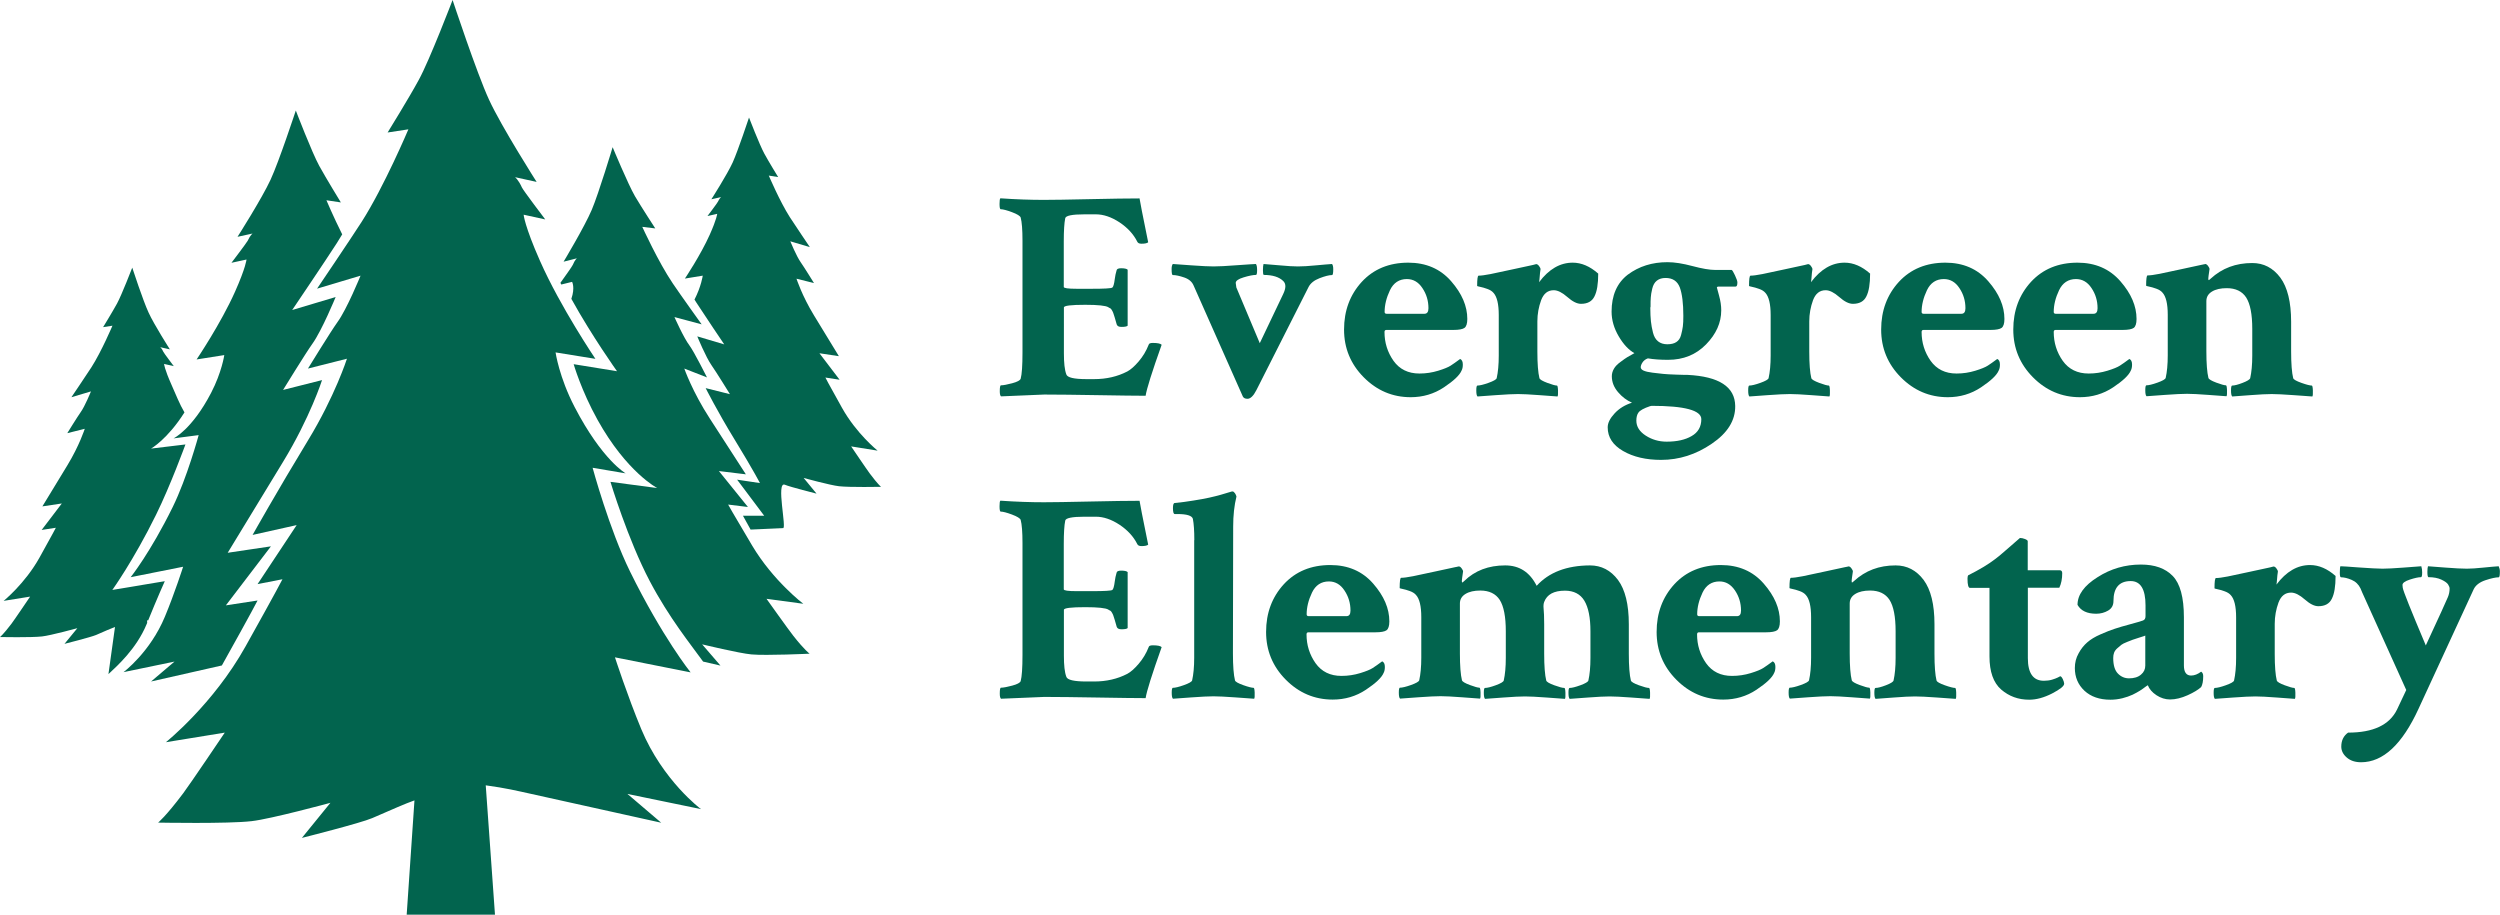
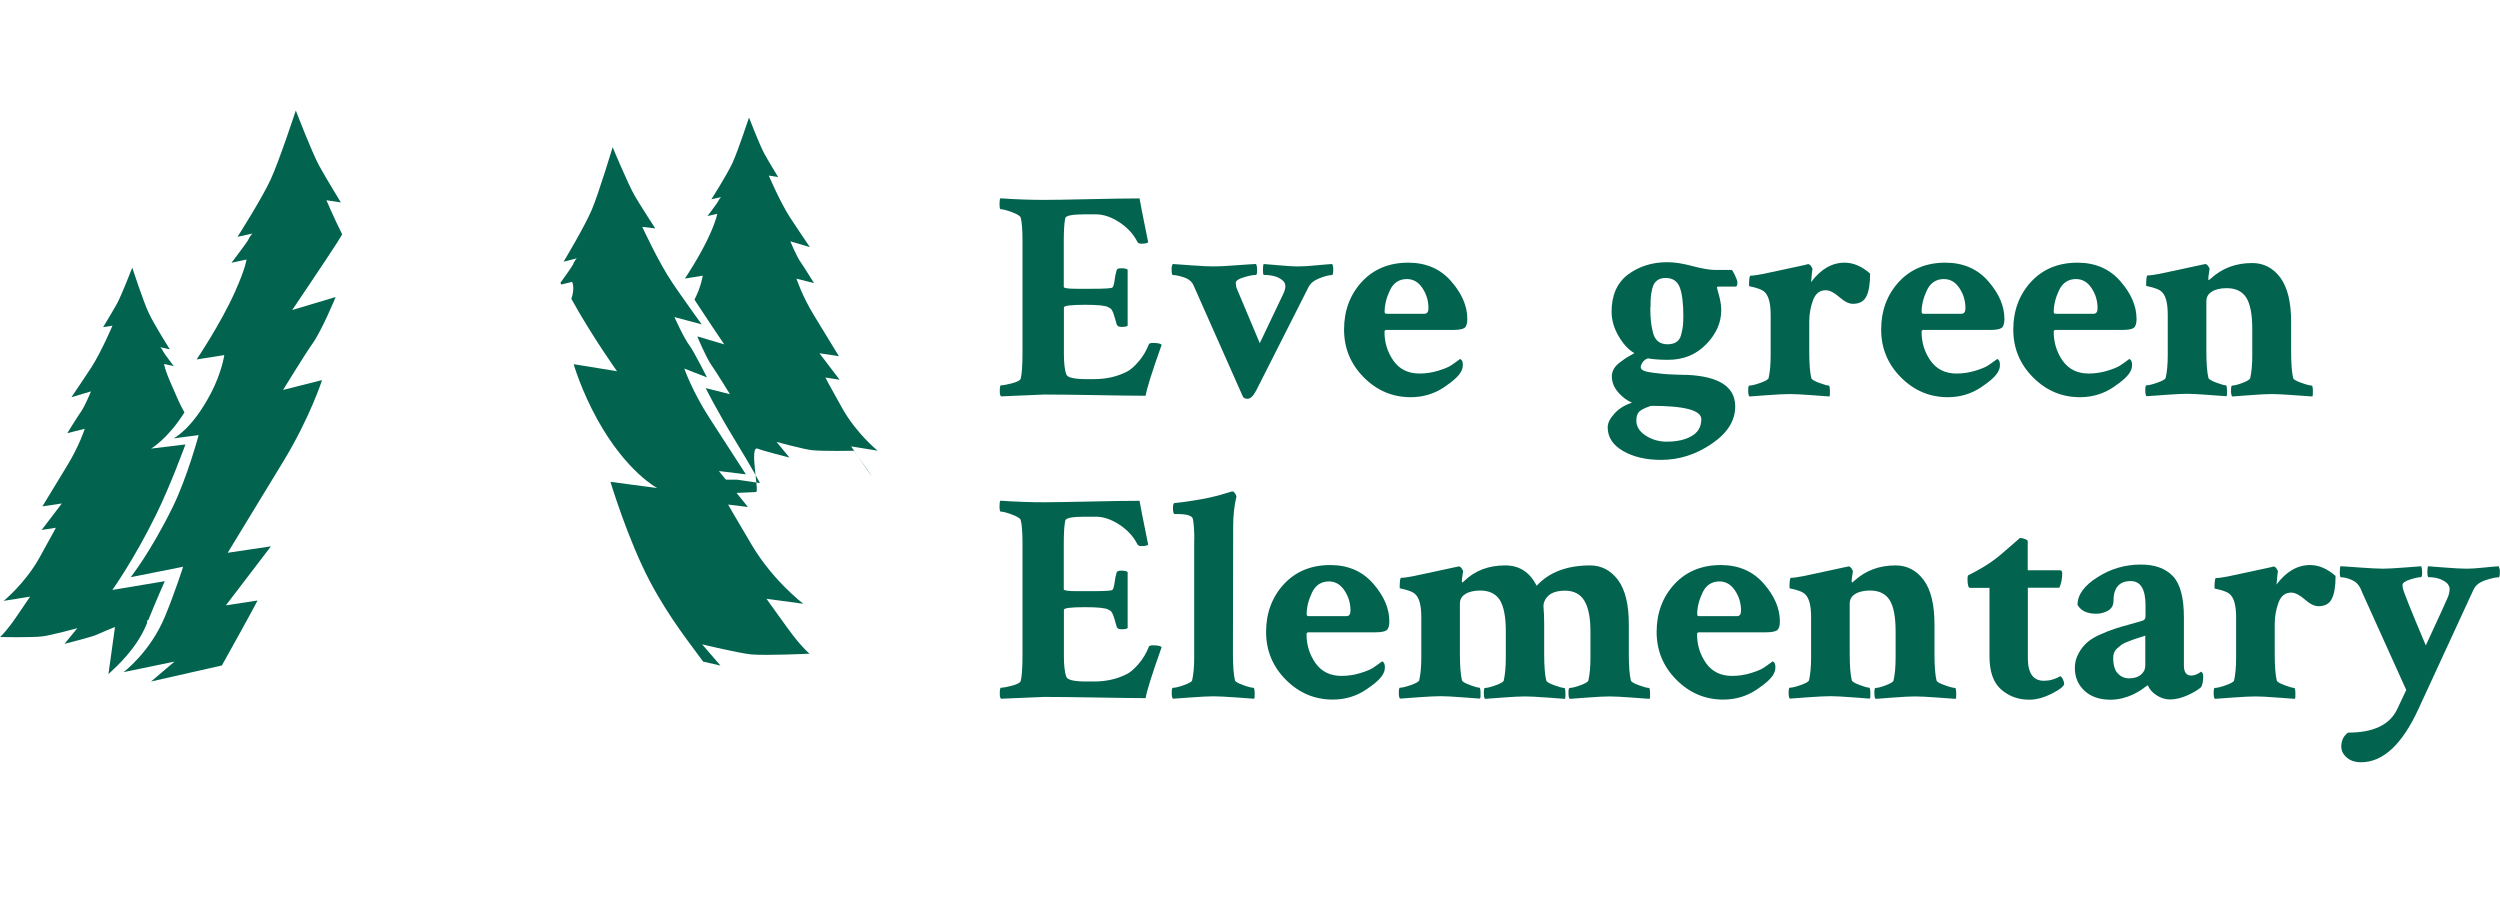
<svg xmlns="http://www.w3.org/2000/svg" version="1.1" id="Layer_1" x="0px" y="0px" viewBox="0 0 2058.7 753.1" style="enable-background:new 0 0 2058.7 753.1;" xml:space="preserve">
  <style type="text/css">
	.st0{fill:#02644E;}
	.st1{fill:none;stroke:#02644E;stroke-width:0;stroke-linecap:round;stroke-linejoin:round;}
</style>
  <g>
    <path class="st0" d="M859.6,164.6c7.2,0,19.8-0.2,37.8-0.6c18.1-0.4,31.7-0.6,41-0.6c0.2,1.6,2.5,13.7,7.1,36.1   c-0.8,0.8-2.7,1.2-5.6,1.2c-1.8,0-2.9-0.6-3.4-1.7c-3.1-6.2-8-11.5-14.6-15.9c-6.7-4.4-13.2-6.6-19.5-6.6h-9.3   c-10.3,0-15.5,1.1-15.9,3.2c-0.8,3.9-1.2,10.3-1.2,19v37.6c0,1,3.5,1.5,10.5,1.5h12.9c10.1,0,15.6-0.3,16.6-1c0.8-0.6,1.5-3,2-7.1   c0.3-2.4,0.8-4.8,1.5-7.1c0.2-1.1,1.4-1.7,3.7-1.7c2.8,0,4.6,0.4,5.4,1.2v46.1c-0.7,0.7-2.4,1-5.1,1c-2.1,0-3.4-0.6-3.9-2   c-0.7-2.3-1.2-4.2-1.7-5.9c-0.5-1.6-0.9-2.8-1.2-3.7c-0.3-0.8-0.7-1.5-1.1-2.2c-0.4-0.6-0.7-1.1-0.9-1.2c-0.2-0.2-0.5-0.4-1-0.6   s-0.8-0.4-1-0.6c-2.1-1.3-8.5-2-19-2c-11.7,0-17.6,0.7-17.6,2.2V291c0,7.8,0.6,13.6,2,17.3c0.8,2.6,6.3,3.9,16.6,3.9h6.3   c10.1,0,19.2-2.1,27.3-6.3c2.8-1.5,5.9-4.2,9.4-8.3c3.5-4.1,6.2-8.6,8.2-13.7c0.2-1,1.3-1.5,3.4-1.5c3.9,0,6.3,0.5,7.3,1.5   c-8,22.5-12.4,36.5-13.2,42c-8.3,0-21.5-0.2-39.6-0.5s-32.7-0.5-43.9-0.5l-35.6,1.5c-0.7-0.7-1-2-1-4.2c0-3.3,0.3-4.9,1-4.9   c2,0,5-0.6,9.2-1.7c4.2-1.1,6.5-2.4,7-3.7c1-3.7,1.5-10.9,1.5-21.5v-92.3c0-8.9-0.5-15.3-1.5-19c-0.5-1.3-2.9-2.8-7.2-4.4   c-4.3-1.6-7.4-2.4-9.2-2.4c-0.7,0-1-1.5-1-4.4c0-2.6,0.2-4.2,0.7-4.6C836.7,164.2,848.7,164.6,859.6,164.6z" />
    <path class="st0" d="M1056.8,231.5c-3.4-3.4-8.8-5.1-16.1-5.1c-0.5-0.2-0.7-1.5-0.7-3.9s0.2-4.2,0.5-5.1c2.4,0.2,6.9,0.5,13.3,1.1   c6.4,0.6,11.4,0.9,15,0.9c3.9,0,8.9-0.3,15-0.9c6.1-0.6,10.5-0.9,13.1-1.1c0.6,0.7,1,2,1,4.2c0,3.3-0.3,4.9-1,4.9   c-2.4,0-5.9,0.9-10.3,2.6s-7.4,4.1-9,7.2l-43,85c-2.4,4.7-4.9,7.1-7.3,7.1c-2,0-3.3-0.7-3.9-2l-40.5-91.3c-1.3-3.1-3.9-5.3-7.7-6.6   c-3.8-1.3-7-2-9.4-2c-0.7,0-1-1.6-1-4.9c0-2,0.3-3.3,1-4.2c1.8,0.2,6.9,0.5,15.3,1.1c8.4,0.6,14.4,0.9,18.2,0.9   c4.1,0,10.5-0.3,19.4-1c8.9-0.6,14-1,15.5-1c0.6,0.7,1,2.3,1,5s-0.3,4-1,4c-2.4,0-5.8,0.7-10.1,2c-4.3,1.3-6.5,2.8-6.5,4.6l0.5,3.7   l19.3,45.9l19.3-40.5C1059,237.3,1059.1,233.8,1056.8,231.5z" />
    <path class="st0" d="M1159.7,216.3c14.6,0,26.4,5.1,35.3,15.3c8.9,10.2,13.3,20.5,13.3,31.1c0,3.7-0.8,6.2-2.3,7.3   c-1.5,1.1-4.6,1.7-9.2,1.7h-55.2c-1,0-1.5,0.6-1.5,1.7c0,8.8,2.5,16.7,7.4,23.7c5,7,12.1,10.5,21.4,10.5c5.4,0,10.5-0.8,15.4-2.3   c4.9-1.5,8.3-2.9,10.3-4.2s4.6-3.1,7.8-5.5c1.5,0.7,2.2,2.2,2.2,4.6c0,2-0.3,3.6-1,4.9c-1.6,3.9-6.5,8.5-14.6,13.9   c-8.1,5.4-17.3,8.1-27.3,8.1c-15,0-27.9-5.5-38.7-16.4c-10.8-10.9-16.2-24-16.2-39.3c0-15.6,4.9-28.7,14.6-39.3   C1131.1,221.6,1143.9,216.3,1159.7,216.3z M1158.5,229.8c-6.3,0-11,3.1-13.9,9.2s-4.4,12.1-4.4,17.9c0,1,0.6,1.5,1.7,1.5h31   c2.3,0,3.4-1.5,3.4-4.6c0-6.2-1.7-11.7-5-16.6C1168,232.2,1163.7,229.8,1158.5,229.8z" />
-     <path class="st0" d="M1295.1,216.3c7.2,0,14.2,3,21,9c0,8.5-1,14.7-3.1,18.8c-2,4.1-5.7,6.1-11.1,6.1c-3.3,0-7-1.9-11.2-5.6   c-4.2-3.7-8-5.6-11.2-5.6c-4.9,0-8.3,2.7-10.4,8.2c-2,5.5-3.1,11.3-3.1,17.5v24.7c0,10.3,0.6,17.6,1.7,22c0.3,1.1,2.5,2.4,6.5,3.9   c4,1.5,6.6,2.2,7.9,2.2c0.5,0,0.8,1.3,0.9,4c0.1,2.7,0,4.4-0.4,5c-2-0.2-6.9-0.5-14.9-1.1c-8-0.6-13.8-0.9-17.6-0.9   c-3.9,0-10,0.3-18.3,0.9s-13.3,0.9-15.1,1.1c-0.7-0.7-1-2.3-1-5s0.3-4,1-4c1.8,0,4.8-0.7,9-2.2c4.2-1.5,6.5-2.8,6.8-3.9   c1.1-4.9,1.7-11.1,1.7-18.6v-33.4c0-9.1-1.5-15.2-4.4-18.3c-1.1-1.3-2.8-2.4-5.1-3.2c-2.3-0.8-4.2-1.4-5.9-1.7   c-1.6-0.3-2.4-0.6-2.4-0.7c0-5.7,0.4-8.5,1.2-8.5c2,0,5.2-0.4,9.8-1.3c4.6-0.9,10.5-2.2,17.8-3.8c7.3-1.6,13-2.8,17.1-3.7   c1.6-0.5,2.5-0.7,2.7-0.7c0.8,0,1.6,0.5,2.4,1.6c0.8,1.1,1.2,1.9,1.2,2.6c-0.3,2-0.6,4.1-0.7,6.3c-0.2,2.3-0.3,3.7-0.5,4.4   C1275.5,221.6,1284.7,216.3,1295.1,216.3z" />
    <path class="st0" d="M1373.1,215.9c5.9,0,12.7,1.1,20.6,3.2c7.9,2.1,14.2,3.2,18.9,3.2h13.4c0.5,0.2,1.4,1.6,2.7,4.4   c1.3,2.8,2,4.7,2,5.9c0,2.3-0.5,3.4-1.5,3.4h-14.4c-0.7,0.2-1,0.4-1,0.7c0,0.2,0.6,2.4,1.8,6.7c1.2,4.3,1.8,8.3,1.8,12.1   c0,10.3-4.2,19.6-12.5,28.1c-8.3,8.5-18.7,12.7-31.3,12.7c-6.5,0-12-0.4-16.6-1.2c-2,0.7-3.4,1.8-4.4,3.3c-1,1.5-1.5,2.9-1.5,4   c0,1.1,0.8,2.1,2.4,2.8c1.6,0.7,4.1,1.3,7.4,1.7c3.3,0.4,6.3,0.7,8.8,1c2.5,0.2,6.1,0.5,10.9,0.6c4.7,0.2,7.7,0.2,9,0.2   c26,1.3,39.1,9.8,39.3,25.6c0.2,11.9-6.3,22.3-19.3,31.1c-13,8.9-26.9,13.3-41.7,13.3c-12.4,0-22.8-2.4-31.3-7.3   c-8.5-4.9-12.7-11.4-12.7-19.5c0-3.6,1.9-7.4,5.7-11.5c3.8-4.1,8.6-7,14.3-8.8c-4.2-1.8-8.1-4.7-11.5-8.7s-5.1-8.3-5.1-13.1   c0-2.1,0.6-4.2,1.7-6.1c1.1-2,3-3.9,5.5-5.7c2.5-1.9,4.3-3.1,5.4-3.8c1.1-0.6,3.1-1.8,6-3.4c-4.7-2.6-9-7.2-12.9-13.8   s-5.9-13.4-5.9-20.4c0-13.3,4.4-23.5,13.3-30.4C1349.7,219.3,1360.5,215.9,1373.1,215.9z M1401,345.2c0-7.3-13.7-11-41-11   c-0.5,0.2-0.8,0.2-1,0.2c-5.4,1.8-8.6,3.6-9.8,5.4c-1.1,1.5-1.7,3.7-1.7,6.6c0,4.9,2.6,9,7.7,12.3c5.1,3.3,10.9,5,17.2,5   c8.5,0,15.3-1.5,20.6-4.6C1398.3,356.1,1401,351.4,1401,345.2z M1359,253.7c0,4.2,0.2,7.9,0.5,10.9c0.3,3,0.9,6.1,1.7,9.3   c0.8,3.2,2.2,5.6,4.2,7.2c2,1.6,4.5,2.4,7.6,2.4c3.1,0,5.6-0.6,7.4-1.8c1.9-1.2,3.2-3.1,3.9-5.7c0.7-2.6,1.2-5,1.5-7.2   s0.4-5.1,0.4-8.7c0-10.4-1-18.2-2.9-23.4c-2-5.2-5.9-7.8-11.7-7.8c-2.9,0-5.3,0.7-7.2,2.2c-1.9,1.5-3.1,3.7-3.8,6.6   c-0.7,2.9-1.1,5.3-1.2,7.2c-0.2,1.9-0.2,4.4-0.2,7.7C1359,253,1359,253.4,1359,253.7z" />
    <path class="st0" d="M1519,216.3c7.2,0,14.2,3,21,9c0,8.5-1,14.7-3.1,18.8c-2,4.1-5.7,6.1-11.1,6.1c-3.3,0-7-1.9-11.2-5.6   c-4.2-3.7-8-5.6-11.2-5.6c-4.9,0-8.3,2.7-10.4,8.2c-2,5.5-3.1,11.3-3.1,17.5v24.7c0,10.3,0.6,17.6,1.7,22c0.3,1.1,2.5,2.4,6.5,3.9   c4,1.5,6.6,2.2,7.9,2.2c0.5,0,0.8,1.3,0.9,4c0.1,2.7,0,4.4-0.4,5c-2-0.2-6.9-0.5-14.9-1.1c-8-0.6-13.8-0.9-17.6-0.9   c-3.9,0-10,0.3-18.3,0.9s-13.3,0.9-15.1,1.1c-0.7-0.7-1-2.3-1-5s0.3-4,1-4c1.8,0,4.8-0.7,9-2.2c4.2-1.5,6.5-2.8,6.8-3.9   c1.1-4.9,1.7-11.1,1.7-18.6v-33.4c0-9.1-1.5-15.2-4.4-18.3c-1.1-1.3-2.8-2.4-5.1-3.2c-2.3-0.8-4.2-1.4-5.9-1.7   c-1.6-0.3-2.4-0.6-2.4-0.7c0-5.7,0.4-8.5,1.2-8.5c2,0,5.2-0.4,9.8-1.3c4.6-0.9,10.5-2.2,17.8-3.8c7.3-1.6,13-2.8,17.1-3.7   c1.6-0.5,2.5-0.7,2.7-0.7c0.8,0,1.6,0.5,2.4,1.6c0.8,1.1,1.2,1.9,1.2,2.6c-0.3,2-0.6,4.1-0.7,6.3c-0.2,2.3-0.3,3.7-0.5,4.4   C1499.4,221.6,1508.6,216.3,1519,216.3z" />
    <path class="st0" d="M1602,216.3c14.6,0,26.4,5.1,35.3,15.3c8.9,10.2,13.3,20.5,13.3,31.1c0,3.7-0.8,6.2-2.3,7.3   c-1.5,1.1-4.6,1.7-9.2,1.7h-55.2c-1,0-1.5,0.6-1.5,1.7c0,8.8,2.5,16.7,7.4,23.7c5,7,12.1,10.5,21.4,10.5c5.4,0,10.5-0.8,15.4-2.3   c4.9-1.5,8.3-2.9,10.3-4.2s4.6-3.1,7.8-5.5c1.5,0.7,2.2,2.2,2.2,4.6c0,2-0.3,3.6-1,4.9c-1.6,3.9-6.5,8.5-14.6,13.9   c-8.1,5.4-17.3,8.1-27.3,8.1c-15,0-27.9-5.5-38.7-16.4c-10.8-10.9-16.2-24-16.2-39.3c0-15.6,4.9-28.7,14.6-39.3   C1573.4,221.6,1586.2,216.3,1602,216.3z M1600.7,229.8c-6.3,0-11,3.1-13.9,9.2s-4.4,12.1-4.4,17.9c0,1,0.6,1.5,1.7,1.5h31   c2.3,0,3.4-1.5,3.4-4.6c0-6.2-1.7-11.7-5-16.6C1610.2,232.2,1605.9,229.8,1600.7,229.8z" />
    <path class="st0" d="M1710.8,216.3c14.6,0,26.4,5.1,35.3,15.3c8.9,10.2,13.3,20.5,13.3,31.1c0,3.7-0.8,6.2-2.3,7.3   c-1.5,1.1-4.6,1.7-9.2,1.7h-55.2c-1,0-1.5,0.6-1.5,1.7c0,8.8,2.5,16.7,7.4,23.7c5,7,12.1,10.5,21.4,10.5c5.4,0,10.5-0.8,15.4-2.3   c4.9-1.5,8.3-2.9,10.3-4.2s4.6-3.1,7.8-5.5c1.5,0.7,2.2,2.2,2.2,4.6c0,2-0.3,3.6-1,4.9c-1.6,3.9-6.5,8.5-14.6,13.9   c-8.1,5.4-17.3,8.1-27.3,8.1c-15,0-27.9-5.5-38.7-16.4c-10.8-10.9-16.2-24-16.2-39.3c0-15.6,4.9-28.7,14.6-39.3   C1682.2,221.6,1695,216.3,1710.8,216.3z M1709.5,229.8c-6.3,0-11,3.1-13.9,9.2s-4.4,12.1-4.4,17.9c0,1,0.6,1.5,1.7,1.5h31   c2.3,0,3.4-1.5,3.4-4.6c0-6.2-1.7-11.7-5-16.6C1719,232.2,1714.7,229.8,1709.5,229.8z" />
    <path class="st0" d="M1854.7,216.6c9.4,0,17.1,4,23.1,12c5.9,8,8.9,20.1,8.9,36.4v24.2c0,10.4,0.6,17.8,1.7,22.2   c0.3,1.1,2.6,2.4,6.8,3.9c4.2,1.5,7.1,2.2,8.5,2.2c0.5,0,0.8,1.3,0.9,4c0.1,2.7,0,4.4-0.4,5c-1.8-0.2-6.9-0.5-15.3-1.1   c-8.4-0.6-14.4-0.9-18.2-0.9c-3.9,0-9.8,0.3-17.7,0.9c-7.9,0.6-12.8,0.9-14.8,1.1c-0.7-0.7-1-2.3-1-5s0.3-4,1-4   c1.8,0,4.6-0.7,8.5-2.2s6-2.8,6.3-3.9c1.1-4.9,1.7-11.1,1.7-18.6v-22c0-12-1.7-20.6-5-25.8c-3.3-5.1-8.7-7.7-16-7.7   c-5,0-9.1,0.9-12.2,2.8c-3.1,1.9-4.6,4.5-4.6,7.9v41c0,10.4,0.6,17.8,1.7,22.2c0.3,1.1,2.5,2.4,6.5,3.9c4,1.5,6.6,2.2,7.9,2.2   c0.5,0,0.8,1.3,0.9,4c0.1,2.7,0,4.4-0.4,5c-2-0.2-6.9-0.5-14.9-1.1c-8-0.6-13.8-0.9-17.6-0.9c-3.9,0-10,0.3-18.3,0.9   s-13.3,0.9-15.1,1.1c-0.7-0.7-1-2.3-1-5s0.3-4,1-4c1.8,0,4.8-0.7,9-2.2c4.2-1.5,6.5-2.8,6.8-3.9c1.1-4.9,1.7-11.1,1.7-18.6v-33.4   c0-9.1-1.5-15.2-4.4-18.3c-1.1-1.3-2.8-2.4-5.1-3.2c-2.3-0.8-4.2-1.4-5.9-1.7c-1.6-0.3-2.4-0.6-2.4-0.7c0-5.7,0.4-8.5,1.2-8.5   c2,0,5.2-0.4,9.8-1.3c4.6-0.9,10.5-2.2,17.8-3.8c7.3-1.6,13-2.8,17.1-3.7c0.3,0,0.7-0.1,1.1-0.2c0.4-0.2,0.8-0.2,1.1-0.2l0.5-0.2   c0.8,0,1.6,0.5,2.4,1.6c0.8,1.1,1.2,1.9,1.2,2.6c-0.7,4.6-1,7.1-1,7.6c0,0.8,0.1,1.3,0.2,1.5c0.3,0,0.9-0.4,1.7-1.2   C1829.9,220.8,1841.2,216.6,1854.7,216.6z" />
    <path class="st0" d="M859.6,413.6c7.2,0,19.8-0.2,37.8-0.6c18.1-0.4,31.7-0.6,41-0.6c0.2,1.6,2.5,13.7,7.1,36.1   c-0.8,0.8-2.7,1.2-5.6,1.2c-1.8,0-2.9-0.6-3.4-1.7c-3.1-6.2-8-11.5-14.6-15.9c-6.7-4.4-13.2-6.6-19.5-6.6h-9.3   c-10.3,0-15.5,1.1-15.9,3.2c-0.8,3.9-1.2,10.3-1.2,19v37.6c0,1,3.5,1.5,10.5,1.5h12.9c10.1,0,15.6-0.3,16.6-1c0.8-0.6,1.5-3,2-7.1   c0.3-2.4,0.8-4.8,1.5-7.1c0.2-1.1,1.4-1.7,3.7-1.7c2.8,0,4.6,0.4,5.4,1.2v46.1c-0.7,0.7-2.4,1-5.1,1c-2.1,0-3.4-0.6-3.9-2   c-0.7-2.3-1.2-4.2-1.7-5.9c-0.5-1.6-0.9-2.8-1.2-3.7c-0.3-0.8-0.7-1.5-1.1-2.2c-0.4-0.6-0.7-1.1-0.9-1.2c-0.2-0.2-0.5-0.4-1-0.6   s-0.8-0.4-1-0.6c-2.1-1.3-8.5-2-19-2c-11.7,0-17.6,0.7-17.6,2.2V540c0,7.8,0.6,13.6,2,17.3c0.8,2.6,6.3,3.9,16.6,3.9h6.3   c10.1,0,19.2-2.1,27.3-6.3c2.8-1.5,5.9-4.2,9.4-8.3c3.5-4.1,6.2-8.6,8.2-13.7c0.2-1,1.3-1.5,3.4-1.5c3.9,0,6.3,0.5,7.3,1.5   c-8,22.5-12.4,36.5-13.2,42c-8.3,0-21.5-0.2-39.6-0.5s-32.7-0.5-43.9-0.5l-35.6,1.5c-0.7-0.7-1-2-1-4.2c0-3.3,0.3-4.9,1-4.9   c2,0,5-0.6,9.2-1.7c4.2-1.1,6.5-2.4,7-3.7c1-3.7,1.5-10.9,1.5-21.5v-92.3c0-8.9-0.5-15.3-1.5-19c-0.5-1.3-2.9-2.8-7.2-4.4   c-4.3-1.6-7.4-2.4-9.2-2.4c-0.7,0-1-1.5-1-4.4c0-2.6,0.2-4.2,0.7-4.6C836.7,413.2,848.7,413.6,859.6,413.6z" />
    <path class="st0" d="M983.5,444.8c0-7.6-0.4-13.5-1.2-17.6c-0.8-2.6-5-3.9-12.7-3.9h-2.2c-1,0-1.5-1.6-1.5-4.9   c0-2.8,0.5-4.2,1.5-4.2c5-0.5,10.1-1.1,15.3-2c5.1-0.8,9.5-1.6,13.1-2.4c3.6-0.8,6.8-1.6,9.6-2.4c2.8-0.8,5.1-1.5,6.7-2l2.4-0.7   h0.5c0.6,0,1.3,0.5,2,1.5c0.6,1,1.1,1.9,1.2,2.7c-1.8,7.3-2.7,15.5-2.7,24.7l-0.2,104.5c0,10.4,0.6,17.8,1.7,22.2   c0.3,1.1,2.6,2.4,6.8,3.9c4.2,1.5,7.1,2.2,8.5,2.2c0.5,0,0.8,1.3,0.9,4c0.1,2.7,0,4.4-0.4,5c-1.8-0.2-6.9-0.5-15.3-1.1   c-8.4-0.6-14.4-0.9-18.2-0.9c-3.9,0-10,0.3-18.3,0.9s-13.3,0.9-15.1,1.1c-0.7-0.7-1-2.3-1-5s0.3-4,1-4c1.8,0,4.8-0.7,9-2.2   c4.2-1.5,6.5-2.8,6.8-3.9c1.1-4.9,1.7-11.1,1.7-18.6V444.8z" />
    <path class="st0" d="M1095.5,465.3c14.6,0,26.4,5.1,35.3,15.3c8.9,10.2,13.3,20.5,13.3,31.1c0,3.7-0.8,6.2-2.3,7.3   c-1.5,1.1-4.6,1.7-9.2,1.7h-55.2c-1,0-1.5,0.6-1.5,1.7c0,8.8,2.5,16.7,7.4,23.7c5,7,12.1,10.5,21.4,10.5c5.4,0,10.5-0.8,15.4-2.3   c4.9-1.5,8.3-2.9,10.3-4.2s4.6-3.1,7.8-5.5c1.5,0.7,2.2,2.2,2.2,4.6c0,2-0.3,3.6-1,4.9c-1.6,3.9-6.5,8.5-14.6,13.9   c-8.1,5.4-17.3,8.1-27.3,8.1c-15,0-27.9-5.5-38.7-16.4c-10.8-10.9-16.2-24-16.2-39.3c0-15.6,4.9-28.7,14.6-39.3   C1066.9,470.6,1079.7,465.3,1095.5,465.3z M1094.3,478.8c-6.3,0-11,3.1-13.9,9.2s-4.4,12.1-4.4,17.9c0,1,0.6,1.5,1.7,1.5h31   c2.3,0,3.4-1.5,3.4-4.6c0-6.2-1.7-11.7-5-16.6C1103.8,481.2,1099.5,478.8,1094.3,478.8z" />
    <path class="st0" d="M1239.5,465.6c11.7,0,20.3,5.6,25.9,16.8c10.1-11.1,24.7-16.7,43.9-16.8c9.4,0,17.1,4,23.1,12   c5.9,8,8.9,20.1,8.9,36.4v24.2c0,10.4,0.6,17.8,1.7,22.2c0.3,1.1,2.5,2.4,6.6,3.9c4.1,1.5,6.8,2.2,8.3,2.2c0.5,0,0.8,1.3,0.9,4   c0.1,2.7,0,4.4-0.4,5c-1.8-0.2-6.8-0.5-15-1.1c-8.2-0.6-14.2-0.9-17.9-0.9c-3.9,0-9.9,0.3-17.9,0.9s-13.1,0.9-15,1.1   c-0.7-0.7-1-2.3-1-5s0.3-4,1-4c1.8,0,4.7-0.7,8.8-2.2c4.1-1.5,6.3-2.8,6.6-3.9c1.1-4.9,1.7-11.1,1.7-18.6v-22   c0-11.2-1.7-19.6-5-25.1c-3.3-5.5-8.7-8.3-16-8.3c-9.1,0-14.8,3.1-17.1,9.3c-0.5,1.3-0.7,3-0.5,5.1c0.3,2.9,0.5,7.3,0.5,13.2v24.2   c0,10.4,0.6,17.8,1.7,22.2c0.3,1.1,2.5,2.4,6.6,3.9c4.1,1.5,6.8,2.2,8.3,2.2c0.5,0,0.8,1.3,0.9,4c0.1,2.7,0,4.4-0.4,5   c-1.8-0.2-6.8-0.5-15-1.1c-8.2-0.6-14.2-0.9-17.9-0.9c-3.9,0-9.9,0.3-17.9,0.9s-13.1,0.9-15,1.1c-0.7-0.7-1-2.3-1-5s0.3-4,1-4   c1.8,0,4.7-0.7,8.8-2.2c4.1-1.5,6.3-2.8,6.6-3.9c1.1-4.9,1.7-11.1,1.7-18.6v-22c0-12-1.7-20.6-5-25.8c-3.3-5.1-8.7-7.7-16-7.7   c-5,0-9.1,0.9-12.2,2.8c-3.1,1.9-4.6,4.5-4.6,7.9v41c0,10.4,0.6,17.8,1.7,22.2c0.3,1.1,2.5,2.4,6.5,3.9c4,1.5,6.6,2.2,7.9,2.2   c0.5,0,0.8,1.3,0.9,4c0.1,2.7,0,4.4-0.4,5c-2-0.2-6.9-0.5-14.9-1.1c-8-0.6-13.8-0.9-17.6-0.9c-3.9,0-10,0.3-18.3,0.9   s-13.3,0.9-15.1,1.1c-0.7-0.7-1-2.3-1-5s0.3-4,1-4c1.8,0,4.8-0.7,9-2.2c4.2-1.5,6.5-2.8,6.8-3.9c1.1-4.9,1.7-11.1,1.7-18.6v-33.4   c0-9.1-1.5-15.2-4.4-18.3c-1.1-1.3-2.8-2.4-5.1-3.2c-2.3-0.8-4.2-1.4-5.9-1.7c-1.6-0.3-2.4-0.6-2.4-0.7c0-5.7,0.4-8.5,1.2-8.5   c2,0,5.2-0.4,9.8-1.3c4.6-0.9,10.5-2.2,17.8-3.8c7.3-1.6,13-2.8,17.1-3.7c0.3,0,0.7-0.1,1.1-0.2c0.4-0.2,0.8-0.2,1.1-0.2l0.5-0.2   c0.8,0,1.6,0.5,2.4,1.6c0.8,1.1,1.2,1.9,1.2,2.6c-0.7,4.6-1,7.1-1,7.6c0,0.8,0.1,1.3,0.2,1.5c0.3,0,0.9-0.4,1.7-1.2   C1214.6,469.8,1225.9,465.6,1239.5,465.6z" />
    <path class="st0" d="M1417.1,465.3c14.6,0,26.4,5.1,35.3,15.3c8.9,10.2,13.3,20.5,13.3,31.1c0,3.7-0.8,6.2-2.3,7.3   c-1.5,1.1-4.6,1.7-9.2,1.7H1399c-1,0-1.5,0.6-1.5,1.7c0,8.8,2.5,16.7,7.4,23.7c5,7,12.1,10.5,21.4,10.5c5.4,0,10.5-0.8,15.4-2.3   c4.9-1.5,8.3-2.9,10.3-4.2s4.6-3.1,7.8-5.5c1.5,0.7,2.2,2.2,2.2,4.6c0,2-0.3,3.6-1,4.9c-1.6,3.9-6.5,8.5-14.6,13.9   c-8.1,5.4-17.3,8.1-27.3,8.1c-15,0-27.9-5.5-38.7-16.4c-10.8-10.9-16.2-24-16.2-39.3c0-15.6,4.9-28.7,14.6-39.3   C1388.5,470.6,1401.3,465.3,1417.1,465.3z M1415.9,478.8c-6.3,0-11,3.1-13.9,9.2s-4.4,12.1-4.4,17.9c0,1,0.6,1.5,1.7,1.5h31   c2.3,0,3.4-1.5,3.4-4.6c0-6.2-1.7-11.7-5-16.6C1425.3,481.2,1421.1,478.8,1415.9,478.8z" />
    <path class="st0" d="M1561,465.6c9.4,0,17.1,4,23.1,12c5.9,8,8.9,20.1,8.9,36.4v24.2c0,10.4,0.6,17.8,1.7,22.2   c0.3,1.1,2.6,2.4,6.8,3.9c4.2,1.5,7.1,2.2,8.5,2.2c0.5,0,0.8,1.3,0.9,4c0.1,2.7,0,4.4-0.4,5c-1.8-0.2-6.9-0.5-15.3-1.1   c-8.4-0.6-14.4-0.9-18.2-0.9c-3.9,0-9.8,0.3-17.7,0.9c-7.9,0.6-12.8,0.9-14.8,1.1c-0.7-0.7-1-2.3-1-5s0.3-4,1-4   c1.8,0,4.6-0.7,8.5-2.2s6-2.8,6.3-3.9c1.1-4.9,1.7-11.1,1.7-18.6v-22c0-12-1.7-20.6-5-25.8c-3.3-5.1-8.7-7.7-16-7.7   c-5,0-9.1,0.9-12.2,2.8c-3.1,1.9-4.6,4.5-4.6,7.9v41c0,10.4,0.6,17.8,1.7,22.2c0.3,1.1,2.5,2.4,6.5,3.9c4,1.5,6.6,2.2,7.9,2.2   c0.5,0,0.8,1.3,0.9,4c0.1,2.7,0,4.4-0.4,5c-2-0.2-6.9-0.5-14.9-1.1c-8-0.6-13.8-0.9-17.6-0.9c-3.9,0-10,0.3-18.3,0.9   s-13.3,0.9-15.1,1.1c-0.7-0.7-1-2.3-1-5s0.3-4,1-4c1.8,0,4.8-0.7,9-2.2c4.2-1.5,6.5-2.8,6.8-3.9c1.1-4.9,1.7-11.1,1.7-18.6v-33.4   c0-9.1-1.5-15.2-4.4-18.3c-1.1-1.3-2.8-2.4-5.1-3.2c-2.3-0.8-4.2-1.4-5.9-1.7c-1.6-0.3-2.4-0.6-2.4-0.7c0-5.7,0.4-8.5,1.2-8.5   c2,0,5.2-0.4,9.8-1.3c4.6-0.9,10.5-2.2,17.8-3.8c7.3-1.6,13-2.8,17.1-3.7c0.3,0,0.7-0.1,1.1-0.2c0.4-0.2,0.8-0.2,1.1-0.2l0.5-0.2   c0.8,0,1.6,0.5,2.4,1.6c0.8,1.1,1.2,1.9,1.2,2.6c-0.7,4.6-1,7.1-1,7.6c0,0.8,0.1,1.3,0.2,1.5c0.3,0,0.9-0.4,1.7-1.2   C1536.2,469.8,1547.5,465.6,1561,465.6z" />
    <path class="st0" d="M1638.1,484.1h-15.9c-1.3,0-2-2.5-2-7.6c0-1.3,0.2-2.2,0.5-2.7c9.1-4.6,16.4-8.9,22-13.2   c2.4-1.8,5.3-4.1,8.5-7c3.3-2.8,6.1-5.3,8.4-7.3c2.4-2,3.6-3.1,3.8-3.3c1.3,0,2.7,0.3,4.2,0.9c1.5,0.6,2.2,1.2,2.2,1.8v23.9h26.4   c1.3,0,2,0.8,2,2.4c0,4.7-0.8,8.7-2.4,12h-25.9V542c0,12.4,4.4,18.6,13.2,18.6c2.4,0,4.7-0.3,6.7-0.9c2-0.6,3.6-1.2,4.8-1.8   c1.1-0.6,1.8-1,2-1c0.6,0,1.3,0.8,2.1,2.4c0.7,1.6,1.1,2.8,1.1,3.7c0,2-3.3,4.6-10,8.1c-6.7,3.4-12.9,5.1-18.8,5.1   c-9,0-16.6-2.8-23.1-8.4c-6.4-5.6-9.6-14.7-9.6-27.2V484.1z" />
    <path class="st0" d="M1763,464.9c11.4,0,20.1,3.1,26.2,9.4c6.1,6.3,9.2,17.6,9.2,34.1v39.6c0,5.5,2,8.3,5.9,8.3   c2.8,0,5.5-1.1,8.3-3.2c1.1,0.7,1.7,1.9,1.7,3.7c0,4.1-0.6,7.1-1.7,9c-2.3,2.1-6,4.4-11.1,6.7s-10,3.5-14.5,3.5   c-3.9,0-7.7-1.2-11.2-3.5c-3.6-2.4-5.9-5.1-7.1-8.2c-0.2,0-0.8,0.5-2,1.3c-1.1,0.9-2.6,1.9-4.4,3.1c-1.8,1.1-3.9,2.3-6.2,3.4   c-2.4,1.1-5.2,2.1-8.4,2.9c-3.3,0.8-6.5,1.2-9.8,1.2c-9,0-16.1-2.5-21.4-7.4c-5.3-5-7.9-11.2-7.9-18.7c0-4.4,1-8.4,3.1-12.1   c2-3.7,4.4-6.7,7.1-9c2.7-2.4,6.3-4.6,10.9-6.6c4.6-2,8.5-3.6,11.7-4.6c3.3-1.1,7.4-2.3,12.6-3.7c5.1-1.4,8.7-2.4,10.6-3.1   c1.5-0.5,2.2-1.7,2.2-3.7v-8.8c0-13.3-4.1-20-12.2-20c-9.4,0-14.2,5.5-14.2,16.4c0,3.6-1.5,6.2-4.4,7.9s-6.2,2.6-9.8,2.6   c-7.5,0-12.6-2.4-15.4-7.3c0-8.3,5.5-15.9,16.5-22.8C1738.2,468.3,1750.1,464.9,1763,464.9z M1753.2,558.6c4.2,0,7.5-1,9.9-3.1   c2.4-2,3.5-4.5,3.5-7.4v-24.7c-0.3,0.2-1.9,0.7-4.8,1.6c-2.8,0.9-4.7,1.5-5.5,1.8c-0.8,0.3-2.4,0.9-4.6,1.8   c-2.3,0.9-3.9,1.7-4.8,2.4c-0.9,0.7-2,1.7-3.3,2.8c-1.3,1.1-2.2,2.4-2.7,3.7c-0.5,1.3-0.7,2.8-0.7,4.4c0,5.9,1.3,10.1,3.8,12.7   C1746.6,557.3,1749.7,558.6,1753.2,558.6z" />
    <path class="st0" d="M1902.3,465.3c7.2,0,14.2,3,21,9c0,8.5-1,14.7-3.1,18.8c-2,4.1-5.7,6.1-11.1,6.1c-3.3,0-7-1.9-11.2-5.6   c-4.2-3.7-8-5.6-11.2-5.6c-4.9,0-8.3,2.7-10.4,8.2c-2,5.5-3.1,11.3-3.1,17.5v24.7c0,10.3,0.6,17.6,1.7,22c0.3,1.1,2.5,2.4,6.5,3.9   c4,1.5,6.6,2.2,7.9,2.2c0.5,0,0.8,1.3,0.9,4c0.1,2.7,0,4.4-0.4,5c-2-0.2-6.9-0.5-14.9-1.1c-8-0.6-13.8-0.9-17.6-0.9   c-3.9,0-10,0.3-18.3,0.9s-13.3,0.9-15.1,1.1c-0.7-0.7-1-2.3-1-5s0.3-4,1-4c1.8,0,4.8-0.7,9-2.2c4.2-1.5,6.5-2.8,6.8-3.9   c1.1-4.9,1.7-11.1,1.7-18.6v-33.4c0-9.1-1.5-15.2-4.4-18.3c-1.1-1.3-2.8-2.4-5.1-3.2c-2.3-0.8-4.2-1.4-5.9-1.7   c-1.6-0.3-2.4-0.6-2.4-0.7c0-5.7,0.4-8.5,1.2-8.5c2,0,5.2-0.4,9.8-1.3c4.6-0.9,10.5-2.2,17.8-3.8c7.3-1.6,13-2.8,17.1-3.7   c1.6-0.5,2.5-0.7,2.7-0.7c0.8,0,1.6,0.5,2.4,1.6c0.8,1.1,1.2,1.9,1.2,2.6c-0.3,2-0.6,4.1-0.7,6.3c-0.2,2.3-0.3,3.7-0.5,4.4   C1882.7,470.6,1891.9,465.3,1902.3,465.3z" />
    <path class="st0" d="M1962,468.3c3.6,0,9.4-0.3,17.3-0.9c8-0.6,12.9-0.9,14.6-1.1c0.5,1.5,0.7,3.2,0.7,5.1c0,2.6-0.3,3.9-1,3.9   c-2.1,0-5.2,0.7-9.2,2c-4,1.3-6,2.8-6,4.4l0.2,2.2c0.3,2.6,6.7,18.5,19,47.6c11.1-23.9,17.1-37.1,18.1-39.6c1-2.3,1.5-4.7,1.5-7.3   c0-1-0.5-2.1-1.3-3.4c-0.9-1.3-2.7-2.6-5.5-3.9c-2.8-1.3-6.3-2-10.5-2c-0.7,0-1-1.5-1-4.4c0-2.1,0.2-3.7,0.5-4.6   c2,0.2,6.8,0.5,14.5,1.1c7.7,0.6,13.5,0.9,17.5,0.9c3.4,0,8-0.3,13.7-0.9c5.7-0.6,9.8-0.9,12.5-1.1c0.6,1.3,1,2.7,1,4.2   c0,3.3-0.3,4.9-1,4.9c-2.4,0-6.1,0.8-10.9,2.4c-4.8,1.6-8,4.1-9.6,7.3l-45.4,98.4c-13.5,29.5-29.3,44.2-47.4,44.2   c-4.9,0-8.8-1.3-11.8-3.9c-3-2.6-4.5-5.6-4.5-9c0-5,1.9-8.9,5.6-11.5c20.7,0,34.1-6.3,40.3-19c3.7-8,6.3-13.3,7.6-16.1l-36.4-80.6   l-1.2-2.9c-1.6-3.4-4.1-5.8-7.4-7.2c-3.3-1.4-6.2-2.1-8.7-2.1c-0.7,0-1-1.2-1-3.7c0-3.3,0.2-5,0.5-5.4c1.3,0,6.4,0.3,15.4,1   C1951.7,467.9,1958.1,468.3,1962,468.3z" />
  </g>
  <g>
    <path class="st0" d="M182.7,548c25.3-45.3,29.4-53.5,29.4-53.5l-26.1,4l37.1-48.6l-35.6,5.3c0,0,20-32.9,45.6-74.9   c22.3-36.6,32.1-67.3,32.1-67.3l-32.1,8.1c0,0,18.6-30.3,24.2-38.1c7.8-10.9,19.1-38.4,19.1-38.4l-35.8,10.7c0,0,27.8-41.1,36.7-55   c1.5-2.3,3-4.8,4.5-7.3c-7.4-14.8-13-28.1-13-28.1l11.9,1.8c0,0-12.2-19.9-17.8-30.1c-6.1-11.1-19.3-45.6-19.3-45.6   s-13.8,41.9-20.8,57c-7.2,15.6-27.2,47-27.2,47l12.4-2.7c0,0-1.9,1.3-4,5.9c-0.7,1.5-13.4,18.2-13.4,18.2l12.4-2.7   c0,0-0.5,6.4-9.4,26.4c-11.7,26.3-31.7,55.9-31.7,55.9l22.8-3.6c0,0-2,14.1-10.9,31.2c-15.8,30.3-30.9,37.4-30.9,37.4l20.7-2.7   c0,0-9.5,35.1-21.4,59.3c-18.5,37.6-34.6,57.7-34.6,57.7l43.2-8.6c0,0-7,21.9-15,41.1c-12.2,29.4-34.1,45.7-34.1,45.7l42-8.7   l-19.3,16.4L182.7,548z M192.5,512.7c-0.1,0.1-0.1,0.2-0.2,0.3C192.4,513,192.5,512.8,192.5,512.7z M191.9,513.9   c0,0.1-0.1,0.2-0.1,0.2C191.8,514.1,191.8,514,191.9,513.9z M191,515.5C191,515.5,191,515.5,191,515.5   C191,515.5,191,515.5,191,515.5z M185.6,525.4c-0.1,0.2-0.2,0.4-0.3,0.6C185.4,525.8,185.5,525.6,185.6,525.4z" />
    <path class="st0" d="M653.3,523.6c-3.6-4.5-22.1-30.5-22.1-30.5l30.3,4.1c0,0-24.7-18.7-42.1-47.9c-17.1-28.7-19.8-33.8-19.8-33.8   l16.3,2l-23.9-29.6l22.2,2.7c0,0-13-20.1-29.6-45.8c-14.5-22.3-21.1-41.3-21.1-41.3l18.7,7.3c0,0-10.7-21.3-14.3-26.1   c-5-6.6-12.5-23.6-12.5-23.6l22.4,6c0,0-18-25.1-23.7-33.6c-12-17.7-25.2-46.7-25.2-46.7l10.7,1.3c0,0-11.4-17.5-16.7-26.5   c-5.7-9.8-18.4-40.4-18.4-40.4s-11.4,37.9-17.2,51.6c-6,14.1-23.2,42.7-23.2,42.7l11-2.8c0,0-1.7,1.2-3.4,5.4   c-0.4,1.1-7.2,10.6-10.2,14.8c0.2,0.5,0.5,0.9,0.7,1.4l8.9-2.2c0,0,2.6,4.6-0.6,14c17.2,31.1,37.6,59.6,37.6,59.6l-35.7-5.8   c0,0,6.2,21.6,19.7,45.9c24,43.1,49.1,56.1,49.1,56.1l-38.5-5.1c0,0,14.3,47.5,32.4,81.8c16,30.4,34.2,52.7,43.9,66.2   c7.7,1.8,14.3,3.3,14.3,3.3l-15.1-17.5c0,0,30.6,7.4,40.6,8.3c12.1,1.1,47.9-0.6,47.9-0.6S662.6,535.4,653.3,523.6z" />
-     <path class="st0" d="M716.3,390c-2.5-3.3-15.4-22.4-15.4-22.4l21.8,3.5c0,0-17.5-14-29.4-35.4c-11.8-21-13.6-24.8-13.6-24.8   l11.7,1.8l-16.6-21.8l16,2.4c0,0-9-14.8-20.5-33.6c-10-16.4-14.4-30.2-14.4-30.2l14.4,3.6c0,0-8.4-13.6-10.9-17.1   c-3.5-4.9-8.6-17.3-8.6-17.3l16.1,4.8c0,0-12.5-18.5-16.5-24.7c-8.3-13-17.3-34.2-17.3-34.2l7.7,1.2c0,0-7.9-12.8-11.5-19.5   c-3.9-7.2-12.5-29.5-12.5-29.5s-9,27.1-13.4,36.9c-4.6,10.1-17.6,30.4-17.6,30.4l8-1.8c0,0-1.2,0.9-2.6,3.8   c-0.4,1-8.6,11.8-8.6,11.8l8-1.8c0,0-0.3,4.1-6.1,17.1c-7.6,17-20.5,36.2-20.5,36.2l14.7-2.4c0,0-1.2,8.8-6.8,19.7   c0.6,0.9,1.1,1.8,1.7,2.7c5.5,8.6,22.8,34.2,22.8,34.2l-22.2-6.6c0,0,7,17.1,11.8,23.9c3.5,4.9,15.1,23.7,15.1,23.7l-20-5   c0,0,9.6,19.1,23.5,41.8c16,26.2,21.2,36.4,21.2,36.4L607,395l22.3,29.7h-17.5l6.3,11.4l26.6-1.2c3.5,1.3-6-39.1,1.7-35.7   c4.2,1.8,26,7.3,26,7.3l-10.6-12.9c0,0,21.9,6,29.1,6.8c8.7,1,34.6,0.5,34.6,0.5S722.8,398.7,716.3,390z" />
+     <path class="st0" d="M716.3,390c-2.5-3.3-15.4-22.4-15.4-22.4l21.8,3.5c0,0-17.5-14-29.4-35.4c-11.8-21-13.6-24.8-13.6-24.8   l11.7,1.8l-16.6-21.8l16,2.4c0,0-9-14.8-20.5-33.6c-10-16.4-14.4-30.2-14.4-30.2l14.4,3.6c0,0-8.4-13.6-10.9-17.1   c-3.5-4.9-8.6-17.3-8.6-17.3l16.1,4.8c0,0-12.5-18.5-16.5-24.7c-8.3-13-17.3-34.2-17.3-34.2l7.7,1.2c0,0-7.9-12.8-11.5-19.5   c-3.9-7.2-12.5-29.5-12.5-29.5s-9,27.1-13.4,36.9c-4.6,10.1-17.6,30.4-17.6,30.4l8-1.8c0,0-1.2,0.9-2.6,3.8   c-0.4,1-8.6,11.8-8.6,11.8l8-1.8c0,0-0.3,4.1-6.1,17.1c-7.6,17-20.5,36.2-20.5,36.2l14.7-2.4c0,0-1.2,8.8-6.8,19.7   c0.6,0.9,1.1,1.8,1.7,2.7c5.5,8.6,22.8,34.2,22.8,34.2l-22.2-6.6c0,0,7,17.1,11.8,23.9c3.5,4.9,15.1,23.7,15.1,23.7l-20-5   c0,0,9.6,19.1,23.5,41.8c16,26.2,21.2,36.4,21.2,36.4L607,395h-17.5l6.3,11.4l26.6-1.2c3.5,1.3-6-39.1,1.7-35.7   c4.2,1.8,26,7.3,26,7.3l-10.6-12.9c0,0,21.9,6,29.1,6.8c8.7,1,34.6,0.5,34.6,0.5S722.8,398.7,716.3,390z" />
    <path class="st1" d="M191,515.5C191,515.5,191,515.5,191,515.5" />
-     <path class="st1" d="M185.6,525.4c-0.1,0.2-0.2,0.4-0.3,0.6" />
    <path class="st1" d="M191.9,513.9c0,0.1-0.1,0.2-0.1,0.2" />
-     <path class="st1" d="M192.5,512.7c-0.1,0.1-0.1,0.2-0.2,0.3" />
    <path class="st0" d="M121.2,512.9l-0.1-2.1c0.3,0,0.6,0.1,0.9,0.1c7.4-18.3,13.7-32.3,13.7-32.3l-43.2,7.2c0,0,17.5-24.3,36-61.9   c11.9-24.1,24.2-57.9,24.2-57.9l-28.3,3.4c0,0,13.5-7.6,27.5-29.8c-4-6.7-7.2-15-10.7-22.8c-5.8-13-6.1-17.1-6.1-17.1l8,1.8   c0,0-8.2-10.8-8.6-11.8c-1.3-3-2.6-3.8-2.6-3.8l8,1.8c0,0-13-20.3-17.6-30.4c-4.5-9.7-13.4-36.9-13.4-36.9s-8.6,22.3-12.5,29.5   c-3.6,6.6-11.5,19.5-11.5,19.5l7.7-1.2c0,0-9,21.2-17.3,34.2c-4,6.2-16.5,24.7-16.5,24.7l16.1-4.8c0,0-5,12.4-8.6,17.3   c-2.5,3.5-10.9,17.1-10.9,17.1l14.4-3.6c0,0-4.4,13.8-14.4,30.2C43.9,402.2,34.9,417,34.9,417l16-2.4l-16.6,21.8l11.7-1.8   c0,0-1.9,3.8-13.6,24.8c-12,21.4-29.4,35.4-29.4,35.4l21.8-3.5c0,0-12.9,19.1-15.4,22.4C2.8,522.4,0,524.6,0,524.6   s25.8,0.5,34.6-0.5c7.2-0.8,29.1-6.8,29.1-6.8l-10.6,12.9c0,0,21.8-5.5,26-7.3c7.8-3.4,12.1-5.3,15.6-6.6l-5.4,38.8   c7.3-6.8,23-20.8,31.4-41C120.9,513.8,121.1,513.3,121.2,512.9z" />
-     <path class="st0" d="M528.1,600.5c-11.5-27.7-21.7-59.2-21.7-59.2l62.3,12.4c0,0-23.2-28.9-49.9-83.1   c-17.1-34.8-30.8-85.4-30.8-85.4l27.2,4.6c0,0-19.3-10.9-42-54.6c-12.8-24.6-15.7-45-15.7-45l32.8,5.3c0,0-28.8-42.6-45.6-80.6   c-12.8-28.9-13.5-38.1-13.5-38.1l17.8,3.9c0,0-18.3-24.1-19.2-26.3c-3-6.6-5.7-8.5-5.7-8.5l17.8,3.9c0,0-28.9-45.3-39.2-67.7   C392.7,60.5,372.7,0,372.7,0s-19,49.7-27.8,65.7c-8,14.8-25.7,43.4-25.7,43.4l17.1-2.6c0,0-20,47.3-38.5,76.2   c-8.9,13.9-36.7,55-36.7,55l35.8-10.7c0,0-11.2,27.6-19.1,38.4c-5.6,7.8-24.2,38.1-24.2,38.1l32.1-8.1c0,0-9.8,30.7-32.1,67.3   C228,404.8,208,440.5,208,440.5l36.3-8.1l-32.2,48.6l20.5-4c0,0-4.2,8.4-30.4,55.3c-26.6,47.7-65.6,78.9-65.6,78.9l48.5-7.9   c0,0-28.7,42.6-34.2,49.9c-14.5,19.3-20.7,24.2-20.7,24.2s57.6,1.1,77-1.2c16-1.8,64.9-15.1,64.9-15.1L248.6,690   c0,0,48.5-12.2,57.9-16.3c17.3-7.5,26.9-11.8,34.8-14.6l-6.4,94.1h72.7L400,646.7c15.8,2.1,29,5.2,29,5.2l115.5,25.6l-27.8-23.7   l60.6,12.5C577.3,666.4,545.8,642.9,528.1,600.5z" />
  </g>
</svg>